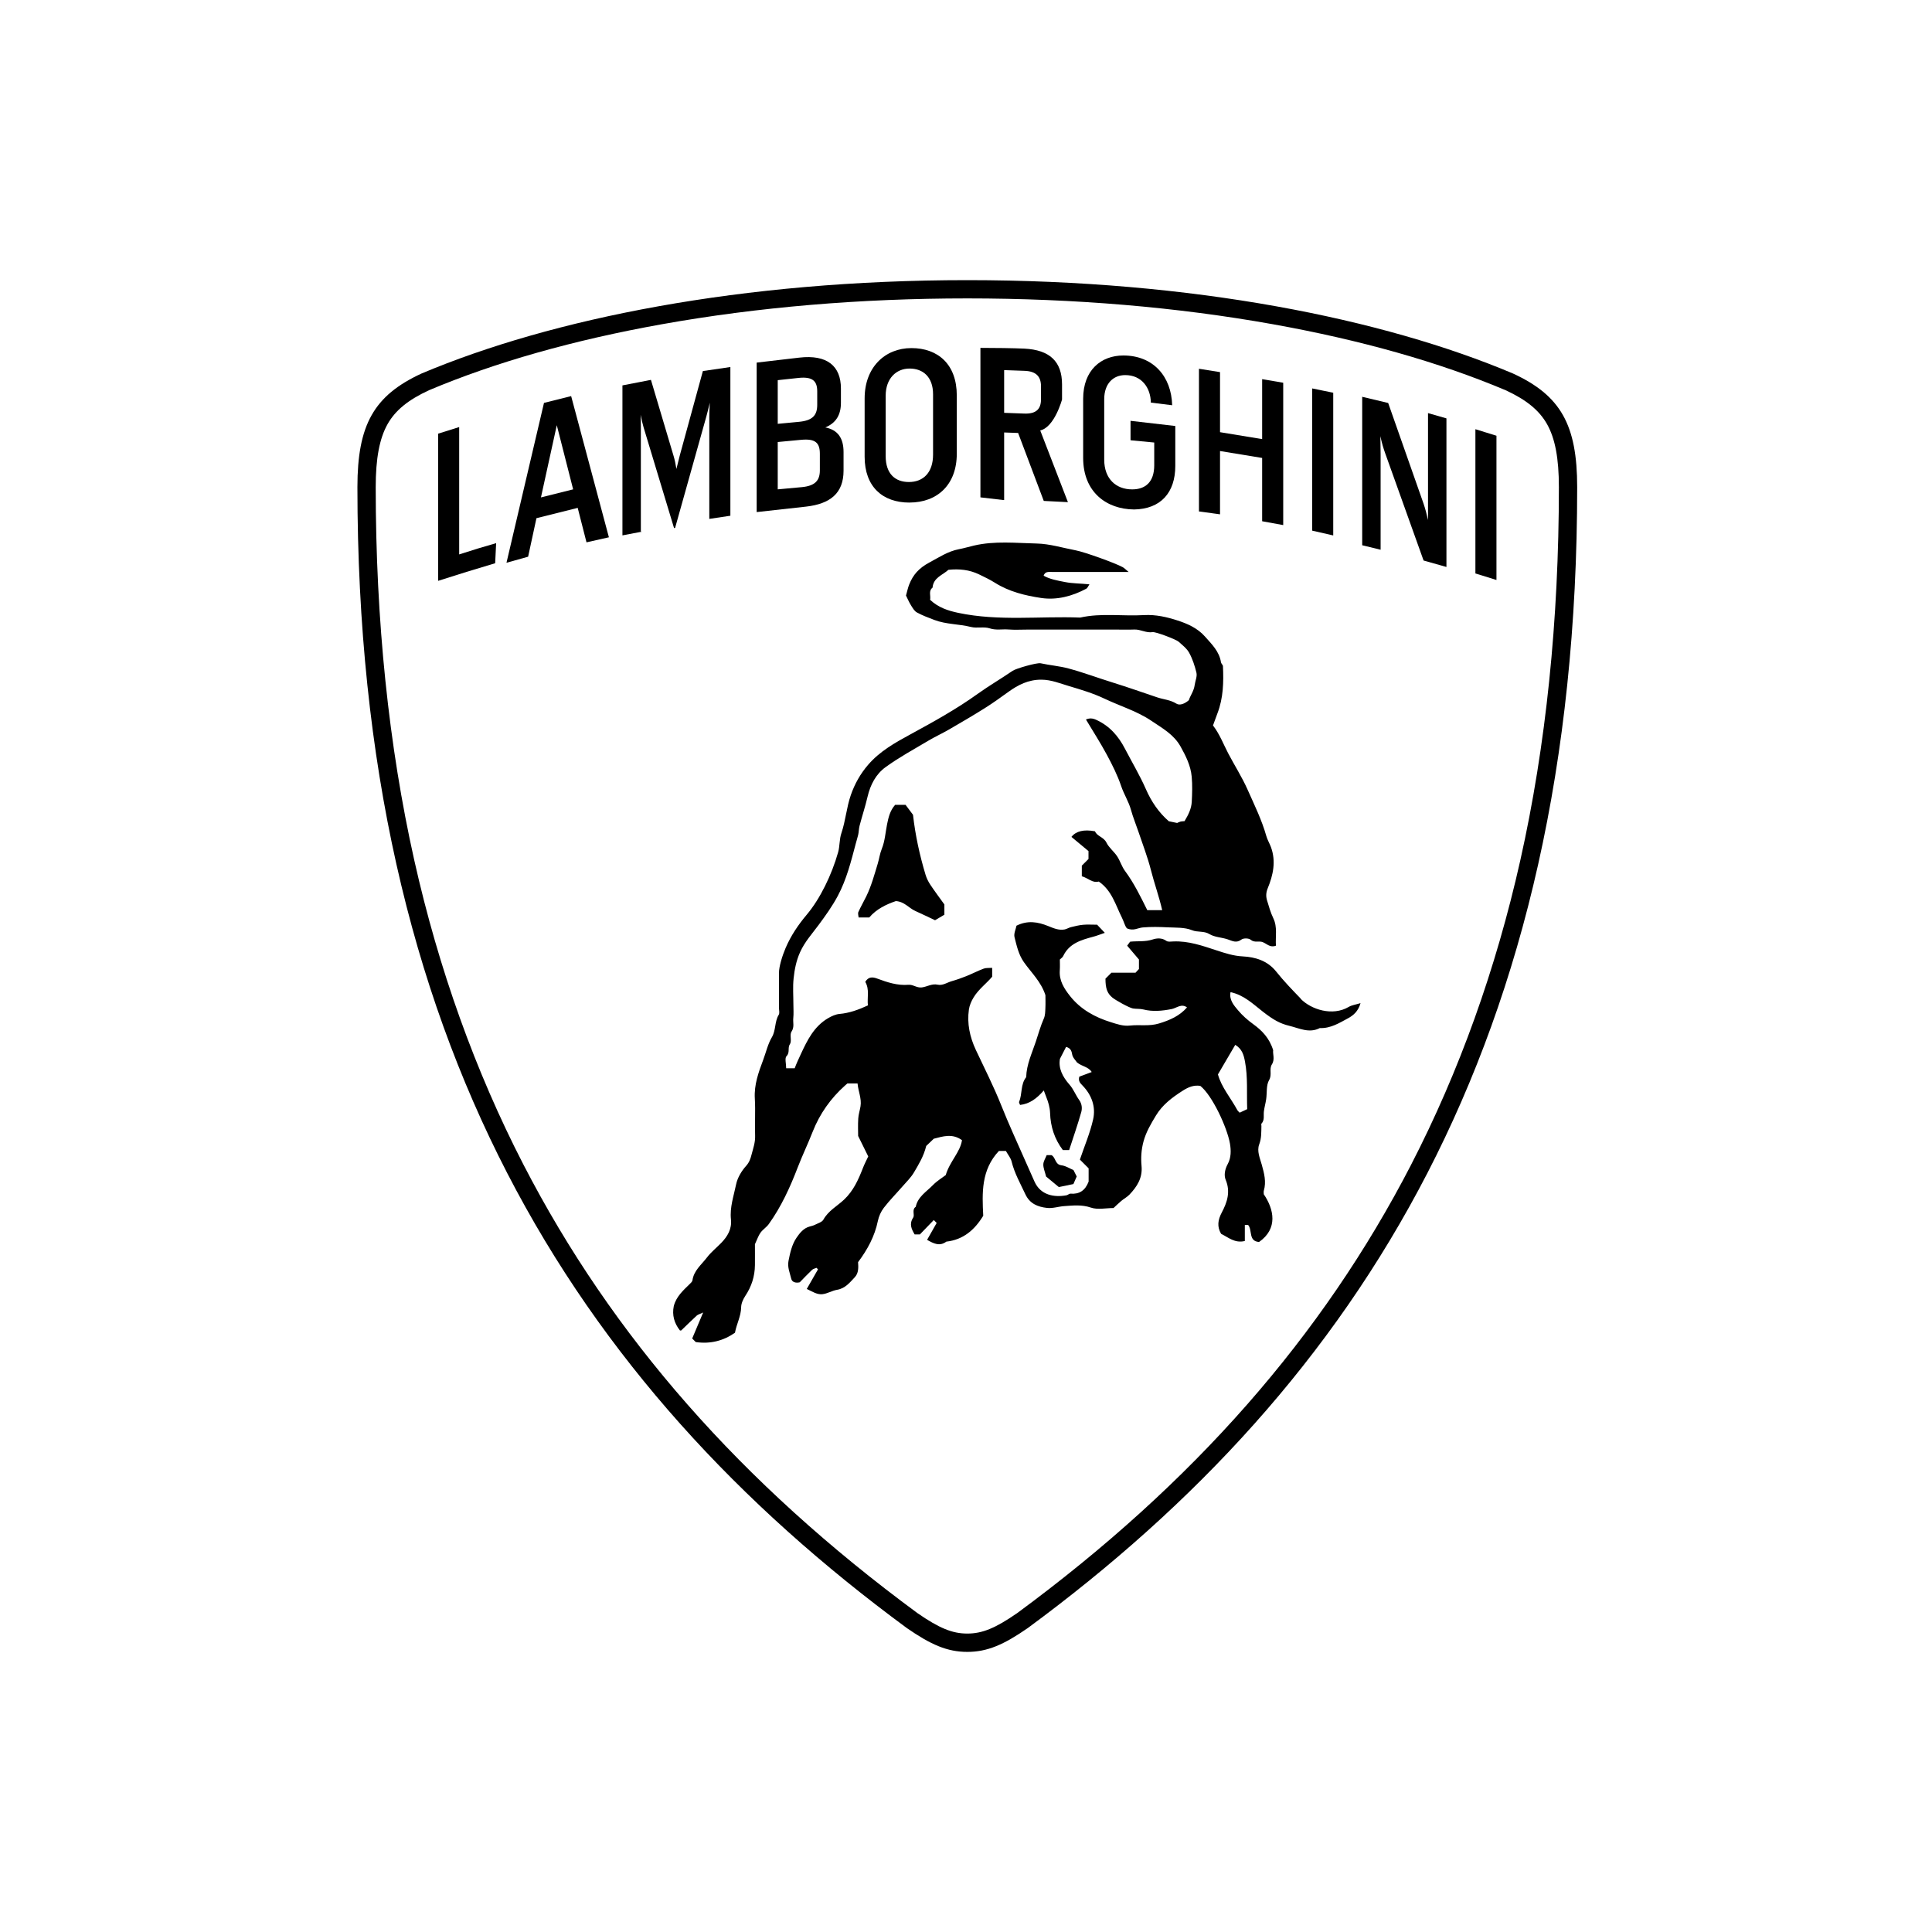
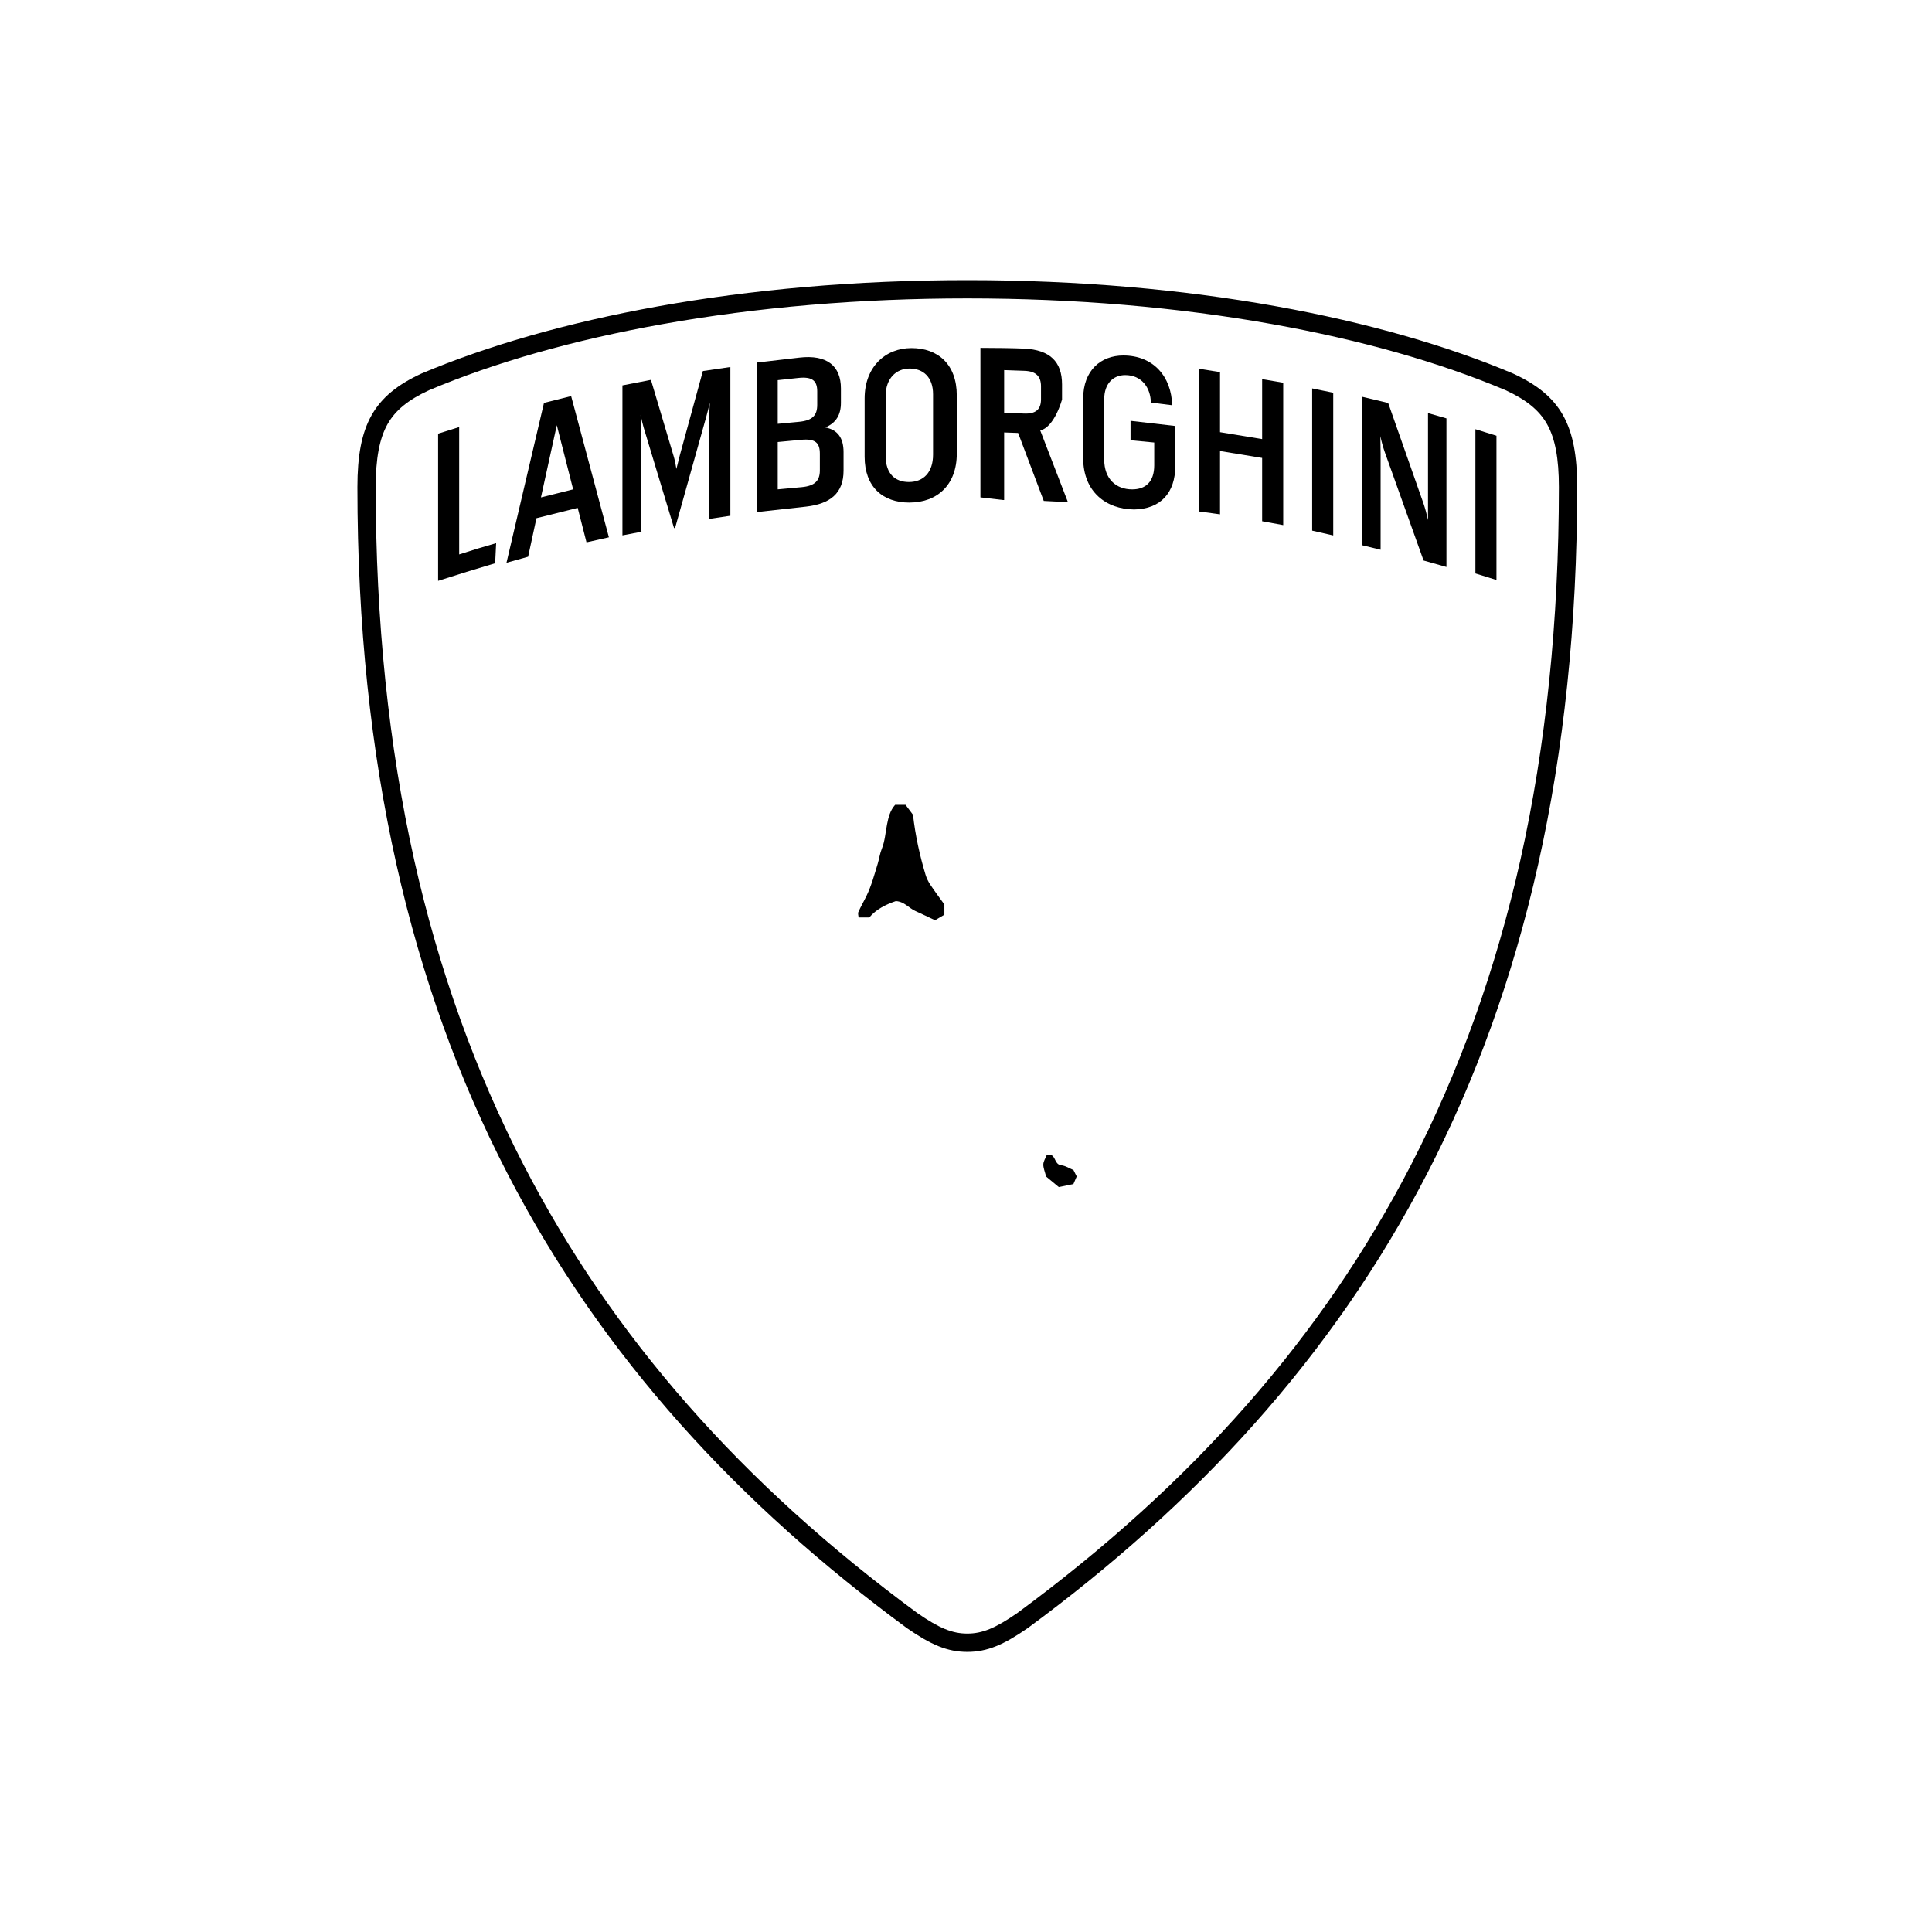
<svg xmlns="http://www.w3.org/2000/svg" width="200" height="200" viewBox="0 0 200 200" fill="none">
  <g clip-path="url(#clip0_42_18647)">
    <g clip-path="url(#clip1_42_18647)">
      <path d="M156.633 38.67C143.172 32.982 123.454 29 100.136 29C76.818 29 57.097 32.982 43.636 38.667C38.706 40.945 37 43.976 37 50.424C37 107.679 59.373 143.133 93.879 168.539C96.345 170.245 98.048 171.003 100.136 171.003C102.224 171.003 103.927 170.245 106.391 168.539C140.894 143.133 163.269 107.679 163.269 50.424C163.269 43.979 161.563 40.945 156.633 38.67ZM146.088 120.553C136.904 138.347 123.561 153.539 105.292 166.994C103.036 168.553 101.684 169.106 100.136 169.106C98.588 169.106 97.233 168.553 94.98 166.994C76.711 153.539 63.365 138.347 54.184 120.553C49.212 110.916 45.408 100.315 42.884 89.045C40.238 77.225 38.894 64.231 38.894 50.421C38.894 47.462 39.284 45.393 40.118 43.91C40.925 42.482 42.246 41.398 44.402 40.4C51.273 37.5 59.386 35.2 68.522 33.565C78.42 31.794 89.057 30.891 100.136 30.891C111.215 30.891 121.849 31.791 131.748 33.562C140.88 35.197 148.996 37.498 155.867 40.398C158.023 41.395 159.345 42.482 160.151 43.91C160.988 45.393 161.375 47.462 161.375 50.421C161.375 64.231 160.034 77.225 157.385 89.045C154.861 100.315 151.059 110.916 146.086 120.553H146.088Z" fill="black" />
      <path d="M117.442 52.743C117.417 52.743 117.396 52.743 117.371 52.741C117.344 52.741 117.317 52.743 117.289 52.743H117.445H117.442Z" fill="black" />
      <path d="M94.146 52.024C97.051 52.024 99.046 50.157 99.046 46.971V40.932C99.046 37.718 97.1 36.034 94.353 36.034C91.606 36.034 89.507 38.029 89.507 41.242V47.282C89.507 50.394 91.374 52.027 94.146 52.027V52.024ZM91.685 47.126V40.967C91.685 39.185 92.769 38.152 94.162 38.152C95.555 38.152 96.59 39.029 96.59 40.812V47.058C96.59 48.92 95.582 49.898 94.086 49.898C92.69 49.898 91.685 49.072 91.685 47.214V47.124V47.126Z" fill="black" />
      <path d="M103.949 51.76V44.769L105.396 44.821L108.05 51.855L110.552 51.983L107.685 44.559C109.171 44.221 109.942 41.354 109.942 41.354V39.79C109.942 37.419 108.658 36.219 106.039 36.089C104.935 36.037 102.932 36.012 101.493 36.012V51.487L103.829 51.76H103.946H103.949ZM103.949 38.313L106.085 38.389C107.257 38.438 107.764 38.975 107.764 39.991V41.338C107.764 42.354 107.255 42.864 106.009 42.812L103.949 42.736V38.313Z" fill="black" />
      <path d="M117.371 52.741C120.184 52.705 121.666 50.972 121.666 48.236V44.099L117.033 43.564V45.576L119.486 45.81V48.165C119.486 49.917 118.557 50.661 117.202 50.661C115.529 50.661 114.308 49.571 114.308 47.579V41.332C114.308 39.724 115.224 38.83 116.486 38.83C118.17 38.83 119.11 40.12 119.137 41.678L121.342 41.951C121.269 39.002 119.41 36.8 116.289 36.8C113.986 36.8 112.128 38.313 112.128 41.283V47.399C112.128 50.964 114.561 52.708 117.371 52.738V52.741Z" fill="black" />
      <path d="M126.297 46.69L130.657 47.407V53.959L132.838 54.357V39.621L130.657 39.25V45.456L126.297 44.739V38.522L124.116 38.174V52.945L126.297 53.242V46.69Z" fill="black" />
      <path d="M47.534 44.21L45.353 44.894V60.129C47.316 59.497 49.283 58.889 51.259 58.306L51.36 56.227C50.076 56.592 48.801 56.979 47.534 57.393V44.21Z" fill="black" />
      <path d="M56.312 41.714L52.431 58.257L54.671 57.63L55.533 53.643L59.803 52.575L60.714 56.142L63.033 55.621L59.125 41.005L56.312 41.708V41.714ZM55.999 51.492L57.639 44.017L59.332 50.658L55.996 51.492H55.999Z" fill="black" />
      <path d="M69.778 54.667L69.887 54.648L73.111 43.15C73.242 42.681 73.373 42.134 73.479 41.692C73.455 42.161 73.427 42.709 73.427 43.153V53.716L75.608 53.389V37.994L72.762 38.411L70.388 47.086C70.285 47.475 70.154 47.999 70.021 48.546C69.942 48.026 69.838 47.557 69.734 47.216L67.385 39.324L64.434 39.896V55.422L66.469 55.033H66.341V44.349C66.341 43.932 66.341 43.412 66.314 42.943C66.418 43.464 66.524 43.88 66.627 44.246L69.778 54.667Z" fill="black" />
      <path d="M138.016 40.656L136.926 40.433L135.835 40.209V54.932L138.016 55.428V40.656Z" fill="black" />
      <path d="M147.827 53.831C147.704 53.258 147.552 52.694 147.367 52.141L143.704 41.717L141.014 41.076V56.444L142.921 56.908V47.05C142.921 46.456 142.897 45.843 142.897 45.148C143.05 45.892 143.205 46.38 143.385 46.895L147.369 58.025L149.735 58.693V43.311L147.827 42.763V53.831Z" fill="black" />
      <path d="M87.324 48.724V46.797C87.324 45.344 86.722 44.496 85.435 44.248C86.555 43.785 87.052 42.935 87.052 41.703V40.22C87.052 37.898 85.632 36.685 82.743 37.021L78.33 37.536V53.011L83.449 52.444C85.929 52.16 87.324 51.073 87.324 48.724ZM80.511 39.354L82.669 39.122C84.133 38.969 84.599 39.457 84.599 40.512V41.899C84.599 42.978 84.135 43.543 82.669 43.671L80.511 43.875V39.351V39.354ZM80.511 50.658V45.758L82.961 45.527C84.405 45.399 84.871 45.837 84.871 46.971V48.699C84.871 49.756 84.356 50.299 83.015 50.427L80.511 50.658Z" fill="black" />
      <path d="M152.733 44.431V59.363L154.913 60.039V45.107L153.823 44.769L152.733 44.431Z" fill="black" />
-       <path d="M134.645 103.37C133.767 102.465 132.889 101.552 132.104 100.568C131.205 99.443 129.938 99.072 128.662 99.007C127.676 98.957 126.812 98.669 125.921 98.377C124.465 97.9 123.024 97.388 121.454 97.459C121.214 97.469 120.903 97.521 120.74 97.399C120.282 97.061 119.729 97.118 119.333 97.251C118.546 97.516 117.75 97.399 116.987 97.483C116.842 97.682 116.728 97.837 116.684 97.897C117.142 98.434 117.532 98.895 117.903 99.328V100.312C117.769 100.456 117.655 100.579 117.548 100.694H115.055C114.847 100.901 114.64 101.108 114.436 101.312C114.441 102.329 114.616 102.814 115.139 103.258C115.469 103.539 116.894 104.327 117.276 104.395C117.63 104.457 118.009 104.411 118.355 104.498C119.314 104.743 120.295 104.654 121.293 104.457C121.794 104.359 122.304 103.852 122.879 104.288C122.1 105.177 121.099 105.61 119.977 105.951C118.955 106.262 117.96 106.054 116.962 106.166C116.265 106.245 115.613 106.008 114.992 105.815C113.354 105.308 111.866 104.495 110.773 103.114C110.157 102.334 109.628 101.514 109.71 100.446C109.737 100.075 109.716 99.702 109.716 99.328C109.833 99.211 109.994 99.116 110.059 98.974C110.686 97.649 111.931 97.303 113.188 96.965C113.542 96.87 113.883 96.734 114.371 96.567C114.013 96.191 113.774 95.938 113.572 95.725C113.032 95.725 112.574 95.692 112.122 95.733C111.697 95.772 111.274 95.878 110.858 95.979C110.637 96.033 110.435 96.172 110.212 96.216C109.598 96.333 109.037 96.077 108.5 95.862C107.434 95.434 106.385 95.251 105.227 95.826C105.156 96.189 104.93 96.641 105.022 97.014C105.246 97.9 105.439 98.808 105.987 99.593C106.748 100.68 107.759 101.601 108.222 103.018C108.222 103.386 108.241 103.885 108.217 104.378C108.2 104.733 108.2 105.117 108.061 105.43C107.718 106.207 107.497 107.019 107.23 107.82C106.827 109.031 106.265 110.197 106.23 111.508C105.63 112.255 105.843 113.238 105.497 114.062C105.464 114.138 105.559 114.269 105.598 114.383C106.579 114.269 107.301 113.743 108.053 112.884C108.17 113.195 108.247 113.397 108.32 113.596C108.508 114.059 108.685 114.637 108.704 115.22C108.751 116.637 109.162 117.904 110.026 119.054H110.678C111.097 117.757 111.555 116.454 111.931 115.127C112.043 114.727 112.002 114.266 111.711 113.863C111.351 113.361 111.127 112.751 110.724 112.293C109.999 111.472 109.552 110.603 109.724 109.611C109.969 109.134 110.16 108.761 110.361 108.374C110.773 108.488 110.92 108.714 110.988 109.145C111.046 109.497 111.378 109.802 111.495 109.99C112.035 110.415 112.667 110.426 113.013 110.976C112.525 111.159 112.103 111.317 111.73 111.456C111.596 111.917 111.833 112.135 112.07 112.38C113.019 113.361 113.452 114.585 113.16 115.879C112.844 117.286 112.267 118.632 111.79 120.041C112.051 120.303 112.373 120.624 112.694 120.946C112.694 121.442 112.694 121.938 112.694 122.317C112.337 123.257 111.724 123.638 110.822 123.568C110.686 123.557 110.547 123.709 110.4 123.737C109.124 123.971 107.715 123.726 107.088 122.311C106.764 121.575 106.434 120.842 106.11 120.109C105.276 118.218 104.412 116.343 103.646 114.419C102.869 112.464 101.907 110.584 101.013 108.676C100.395 107.352 100.095 105.962 100.299 104.515C100.359 104.095 100.542 103.648 100.798 103.234C101.324 102.381 102.123 101.806 102.709 101.108V100.192C102.384 100.217 102.085 100.179 101.834 100.271C101.226 100.497 100.646 100.803 100.043 101.045C99.547 101.244 99.038 101.424 98.522 101.571C98.04 101.707 97.588 102.051 97.064 101.934C96.468 101.803 95.98 102.146 95.429 102.217C94.906 102.285 94.524 101.904 94.039 101.945C92.908 102.04 91.859 101.691 90.823 101.307C90.311 101.116 89.894 101.105 89.572 101.642C90.033 102.421 89.752 103.277 89.845 104.079C88.858 104.534 87.926 104.874 86.891 104.964C86.528 104.997 86.097 105.18 85.716 105.406C84.266 106.259 83.571 107.681 82.917 109.09C82.683 109.595 82.435 110.118 82.266 110.587H81.385C81.385 110.118 81.216 109.537 81.421 109.33C81.805 108.941 81.505 108.48 81.775 108.079C81.99 107.76 81.721 107.12 81.936 106.798C82.26 106.308 82.069 105.845 82.121 105.379C82.17 104.929 82.132 104.468 82.132 104.013C82.132 103.103 82.058 102.182 82.154 101.282C82.252 100.364 82.421 99.473 82.819 98.581C83.301 97.505 84.056 96.679 84.727 95.774C85.449 94.799 86.157 93.815 86.727 92.746C87.64 91.038 88.103 89.165 88.594 87.309C88.673 87.012 88.768 86.718 88.839 86.418C88.91 86.113 88.899 85.808 88.981 85.489C89.243 84.48 89.575 83.488 89.809 82.477C90.101 81.224 90.682 80.133 91.674 79.414C93.08 78.395 94.62 77.558 96.119 76.667C96.811 76.255 97.549 75.92 98.25 75.514C99.487 74.797 100.725 74.075 101.935 73.314C102.763 72.794 103.559 72.222 104.352 71.649C105.388 70.9 106.451 70.352 107.808 70.36C108.833 70.366 109.74 70.75 110.659 71.022C111.896 71.39 113.147 71.761 114.341 72.328C115.12 72.696 115.957 73.023 116.766 73.364C117.614 73.718 118.459 74.121 119.216 74.634C120.32 75.38 121.516 76.034 122.211 77.28C122.765 78.269 123.261 79.272 123.364 80.4C123.443 81.262 123.416 82.139 123.37 83.009C123.332 83.715 123.021 84.347 122.623 85.004C122.484 85.02 122.326 85.017 122.181 85.058C122.018 85.105 121.863 85.192 121.86 85.194C121.481 85.115 121.255 85.066 120.993 85.014C119.966 84.118 119.197 83.003 118.625 81.698C117.993 80.259 117.178 78.901 116.453 77.503C115.777 76.203 114.875 75.157 113.504 74.527C113.092 74.337 112.793 74.326 112.416 74.481C113.174 75.748 113.932 76.92 114.589 78.147C115.15 79.19 115.687 80.264 116.066 81.382C116.349 82.224 116.837 82.968 117.074 83.826C117.287 84.6 117.597 85.347 117.854 86.11C118.292 87.418 118.797 88.713 119.137 90.048C119.491 91.449 119.99 92.804 120.309 94.218H118.767C118.061 92.796 117.387 91.411 116.458 90.157C116.12 89.702 115.959 89.114 115.643 88.637C115.313 88.141 114.796 87.751 114.539 87.225C114.253 86.639 113.561 86.582 113.354 86.056C112.202 85.839 111.389 86.033 110.915 86.636C111.52 87.14 112.128 87.644 112.681 88.105V88.92L111.989 89.612V90.711C112.621 90.879 113.09 91.444 113.741 91.256C115.098 92.174 115.482 93.687 116.142 95C116.349 95.409 116.45 95.875 116.657 96.099C117.325 96.409 117.791 96.052 118.29 96.009C119.154 95.932 120.028 95.954 120.895 95.998C121.732 96.039 122.634 95.987 123.381 96.289C123.986 96.537 124.615 96.341 125.204 96.698C125.741 97.025 126.466 97.031 127.087 97.241C127.575 97.407 127.989 97.663 128.521 97.257C128.725 97.102 129.267 97.112 129.464 97.279C129.883 97.633 130.338 97.361 130.736 97.538C131.151 97.704 131.483 98.129 132.083 97.897C132.02 96.957 132.257 95.973 131.816 95.063C131.529 94.469 131.355 93.842 131.167 93.218C131.039 92.79 131.05 92.403 131.235 91.953C131.797 90.585 132.105 89.168 131.573 87.704C131.429 87.309 131.2 86.941 131.088 86.541C130.616 84.873 129.853 83.325 129.153 81.75C128.572 80.441 127.801 79.242 127.142 77.983C126.643 77.029 126.267 76.01 125.569 75.097C125.719 74.685 125.874 74.252 126.038 73.821C126.637 72.249 126.678 70.614 126.599 68.965C126.594 68.826 126.417 68.701 126.395 68.556C126.218 67.425 125.441 66.689 124.73 65.885C123.967 65.021 122.92 64.566 121.931 64.242C120.835 63.882 119.644 63.604 118.429 63.675C116.229 63.806 114.011 63.438 111.822 63.931C107.625 63.77 103.404 64.323 99.228 63.449C98.127 63.22 97.124 62.885 96.285 62.092C96.369 61.664 96.097 61.181 96.538 60.83C96.623 59.786 97.59 59.532 98.179 58.987C99.296 58.87 100.357 58.979 101.354 59.462C101.907 59.729 102.466 59.993 102.984 60.32C104.456 61.252 106.124 61.655 107.786 61.903C109.402 62.143 110.997 61.721 112.457 60.941C112.577 60.879 112.634 60.696 112.776 60.489C111.844 60.394 111.056 60.41 110.261 60.255C109.465 60.099 108.702 59.968 108.034 59.598C108.181 59.151 108.527 59.208 108.86 59.208C111.179 59.211 113.498 59.208 115.818 59.208H116.832C116.524 58.955 116.393 58.805 116.226 58.715C115.395 58.262 112.242 57.137 111.359 56.971C110.013 56.717 108.669 56.295 107.317 56.265C105.161 56.216 102.981 55.978 100.836 56.474C100.308 56.597 99.787 56.755 99.256 56.856C98.133 57.069 97.198 57.701 96.219 58.224C95.116 58.813 94.513 59.505 94.113 60.524C93.987 60.843 93.919 61.187 93.788 61.65C93.96 61.991 94.107 62.348 94.312 62.672C94.478 62.942 94.661 63.261 94.919 63.402C95.492 63.713 96.111 63.945 96.721 64.176C97.939 64.642 99.261 64.588 100.517 64.904C101.136 65.059 101.858 64.85 102.452 65.046C103.115 65.264 103.744 65.114 104.385 65.163C105.044 65.215 105.709 65.174 106.372 65.174H115.564C116.186 65.174 116.807 65.193 117.428 65.168C118.074 65.144 118.647 65.544 119.317 65.438C119.644 65.386 121.745 66.193 122.002 66.422C122.399 66.779 122.855 67.125 123.103 67.578C123.449 68.207 123.678 68.918 123.852 69.622C123.953 70.028 123.729 70.48 123.678 70.886C123.593 71.551 123.201 72.031 123.07 72.483C122.631 72.865 122.119 73.058 121.778 72.84C121.159 72.448 120.456 72.412 119.805 72.194C118.279 71.682 116.758 71.142 115.221 70.665C113.678 70.189 112.166 69.616 110.61 69.199C109.669 68.946 108.683 68.872 107.726 68.662C107.345 68.578 105.172 69.202 104.826 69.442C103.638 70.259 102.387 70.982 101.218 71.821C99.008 73.41 96.634 74.721 94.255 76.015C92.647 76.89 91.066 77.773 89.853 79.188C89.06 80.114 88.48 81.144 88.076 82.305C87.629 83.595 87.537 84.963 87.1 86.249C86.882 86.89 86.942 87.59 86.763 88.222C86.106 90.555 84.901 93.041 83.511 94.692C82.617 95.755 81.868 96.867 81.323 98.143C80.987 98.928 80.639 100.045 80.639 100.715C80.639 101.917 80.639 103.116 80.639 104.318C80.639 104.566 80.726 104.869 80.614 105.051C80.173 105.768 80.333 106.649 79.906 107.371C79.478 108.096 79.298 108.943 79.003 109.725C78.526 110.996 78.052 112.296 78.139 113.724C78.216 115.002 78.123 116.291 78.169 117.575C78.194 118.27 77.96 118.902 77.796 119.542C77.698 119.929 77.567 120.327 77.24 120.69C76.766 121.218 76.346 121.913 76.204 122.597C75.959 123.794 75.534 124.977 75.668 126.236C75.774 127.225 75.313 127.996 74.656 128.672C74.166 129.176 73.602 129.623 73.179 130.179C72.618 130.918 71.822 131.523 71.683 132.54C71.664 132.676 71.517 132.807 71.405 132.916C70.718 133.586 69.996 134.229 69.748 135.213C69.56 136.142 69.797 136.982 70.386 137.726C70.44 137.726 70.498 137.745 70.519 137.726C71.056 137.214 71.579 136.693 72.124 136.192C72.247 136.08 72.433 136.039 72.792 135.867C72.351 136.914 71.999 137.748 71.656 138.56C71.817 138.721 71.934 138.838 72.026 138.931C73.528 139.146 74.874 138.808 76.085 137.963C76.245 137.058 76.709 136.262 76.722 135.333C76.728 134.935 76.924 134.499 77.15 134.156C77.799 133.18 78.139 132.128 78.15 130.964C78.159 130.182 78.15 129.4 78.15 128.803C78.39 128.291 78.507 127.912 78.728 127.607C78.968 127.274 79.35 127.045 79.587 126.713C80.873 124.917 81.791 122.905 82.571 120.872C83.053 119.619 83.636 118.414 84.124 117.166C84.858 115.299 85.994 113.691 87.498 112.353C87.588 112.274 87.678 112.197 87.722 112.159H88.774C88.842 112.969 89.213 113.718 89.079 114.533C89.008 114.955 88.869 115.372 88.845 115.798C88.804 116.452 88.834 117.111 88.834 117.594C89.234 118.403 89.556 119.054 89.88 119.714C89.687 120.131 89.485 120.504 89.335 120.897C88.864 122.107 88.354 123.268 87.37 124.192C86.653 124.865 85.743 125.339 85.239 126.255C85.095 126.516 84.669 126.631 84.362 126.789C84.192 126.876 84.002 126.92 83.816 126.969C83.179 127.138 82.778 127.658 82.454 128.133C81.98 128.828 81.794 129.681 81.628 130.517C81.494 131.18 81.77 131.782 81.914 132.392C81.988 132.709 82.361 132.85 82.792 132.741C83.187 132.338 83.612 131.885 84.062 131.458C84.179 131.346 84.367 131.316 84.525 131.245C84.577 131.297 84.626 131.351 84.678 131.403C84.304 132.054 83.931 132.706 83.517 133.431C84.089 133.703 84.579 134.03 85.122 133.976C85.645 133.924 86.136 133.605 86.659 133.518C87.496 133.379 87.967 132.771 88.482 132.226C88.894 131.79 88.864 131.201 88.828 130.656C89.801 129.359 90.551 127.98 90.878 126.386C90.976 125.911 91.197 125.418 91.491 125.034C92.082 124.265 92.769 123.573 93.407 122.84C93.827 122.355 94.304 121.9 94.623 121.352C95.105 120.529 95.62 119.703 95.882 118.629C96.081 118.438 96.38 118.155 96.666 117.88C97.62 117.635 98.585 117.307 99.585 118.03C99.397 119.289 98.332 120.202 97.901 121.646C97.571 121.9 97.01 122.235 96.568 122.687C95.906 123.369 95.01 123.887 94.797 124.928C94.361 125.23 94.721 125.753 94.527 126.053C94.099 126.715 94.361 127.236 94.682 127.784H95.23C95.694 127.304 96.179 126.803 96.664 126.298C96.789 126.424 96.906 126.541 96.964 126.598C96.631 127.187 96.309 127.754 95.972 128.348C96.65 128.732 97.269 129.054 97.964 128.533C99.722 128.337 100.896 127.315 101.785 125.854C101.662 123.478 101.567 121.107 103.406 119.147H104.129C104.36 119.561 104.633 119.875 104.72 120.235C105.014 121.447 105.625 122.51 106.143 123.625C106.603 124.614 107.434 124.938 108.396 125.045C108.988 125.11 109.585 124.895 110.16 124.857C111.062 124.794 111.983 124.685 112.926 125.009C113.629 125.252 114.482 125.056 115.27 125.056C115.54 124.808 115.801 124.549 116.082 124.314C116.355 124.085 116.684 123.916 116.924 123.663C117.709 122.837 118.29 121.941 118.172 120.695C118.093 119.864 118.145 119.027 118.371 118.182C118.638 117.185 119.145 116.337 119.66 115.484C120.331 114.37 121.328 113.617 122.419 112.92C123.034 112.524 123.593 112.306 124.255 112.41C125.49 113.388 127.033 116.711 127.324 118.384C127.444 119.082 127.455 119.845 127.09 120.51C126.798 121.041 126.686 121.668 126.883 122.137C127.403 123.38 127.03 124.475 126.479 125.516C126.071 126.288 125.97 126.972 126.408 127.724C127.158 128.094 127.828 128.721 128.864 128.468V126.805H129.202C129.671 127.326 129.205 128.49 130.338 128.569C132.314 127.19 131.884 125.187 130.826 123.628C130.826 123.502 130.799 123.371 130.832 123.257C131.099 122.33 130.87 121.477 130.619 120.572C130.434 119.905 130.088 119.161 130.355 118.458C130.595 117.823 130.565 117.201 130.581 116.563C130.581 116.482 130.546 116.364 130.586 116.321C130.935 115.945 130.785 115.481 130.837 115.054C130.889 114.628 131.014 114.211 131.074 113.789C131.172 113.121 131.063 112.345 131.377 111.81C131.709 111.244 131.355 110.677 131.668 110.183C132.004 109.655 131.731 109.071 131.799 108.725C131.412 107.447 130.616 106.662 129.753 106.035C129.15 105.599 128.605 105.117 128.15 104.572C127.73 104.073 127.226 103.506 127.384 102.705C128.769 103.005 129.706 103.926 130.706 104.708C131.821 105.58 132.511 105.959 133.454 106.188C134.506 106.441 135.519 106.995 136.626 106.425C137.735 106.474 138.645 105.899 139.556 105.408C140.082 105.122 140.602 104.703 140.842 103.844C140.321 104.005 139.929 104.051 139.621 104.234C137.948 105.223 135.732 104.517 134.634 103.386L134.645 103.37ZM127.872 108.161C128.567 108.584 128.744 109.164 128.88 109.889C129.186 111.502 129.049 113.119 129.109 114.819C128.859 114.936 128.583 115.064 128.33 115.184C128.207 115.056 128.142 115.01 128.106 114.947C127.417 113.672 126.438 112.544 126.081 111.222C126.755 110.072 127.3 109.14 127.872 108.164V108.161Z" fill="black" />
      <path d="M94.511 84.341C94.26 84.009 93.979 83.633 93.745 83.319H92.663C92.137 83.905 91.971 84.622 91.826 85.347C91.66 86.186 91.606 87.075 91.289 87.854C91.08 88.367 91.017 88.901 90.862 89.411C90.515 90.55 90.207 91.697 89.687 92.771C89.42 93.322 89.106 93.853 88.858 94.412C88.79 94.567 88.869 94.79 88.883 94.978H89.984C90.731 94.098 91.75 93.618 92.737 93.281C93.617 93.33 94.08 94 94.751 94.303C95.448 94.616 96.135 94.951 96.795 95.262C97.146 95.055 97.449 94.878 97.762 94.692V93.629C97.266 92.937 96.767 92.278 96.31 91.591C96.1 91.275 95.923 90.92 95.814 90.558C95.206 88.541 94.756 86.489 94.513 84.341H94.511Z" fill="black" />
      <path d="M111.119 122.573C111.269 122.229 111.375 121.987 111.46 121.788C111.335 121.54 111.231 121.336 111.125 121.123C110.719 120.954 110.307 120.681 109.874 120.63C109.192 120.551 109.301 119.809 108.846 119.58C108.683 119.58 108.519 119.58 108.353 119.58C108.228 119.899 108.012 120.215 108.004 120.534C107.993 120.905 108.165 121.281 108.293 121.796C108.645 122.088 109.1 122.464 109.607 122.884C110.133 122.775 110.659 122.666 111.119 122.573Z" fill="black" />
    </g>
  </g>
  <defs>
    <clipPath id="clip0_42_18647">
      <rect width="200" height="200" fill="white" />
    </clipPath>
    <clipPath id="clip1_42_18647">
      <rect width="126.269" height="142" fill="white" transform="translate(37 29)" />
    </clipPath>
  </defs>
</svg>